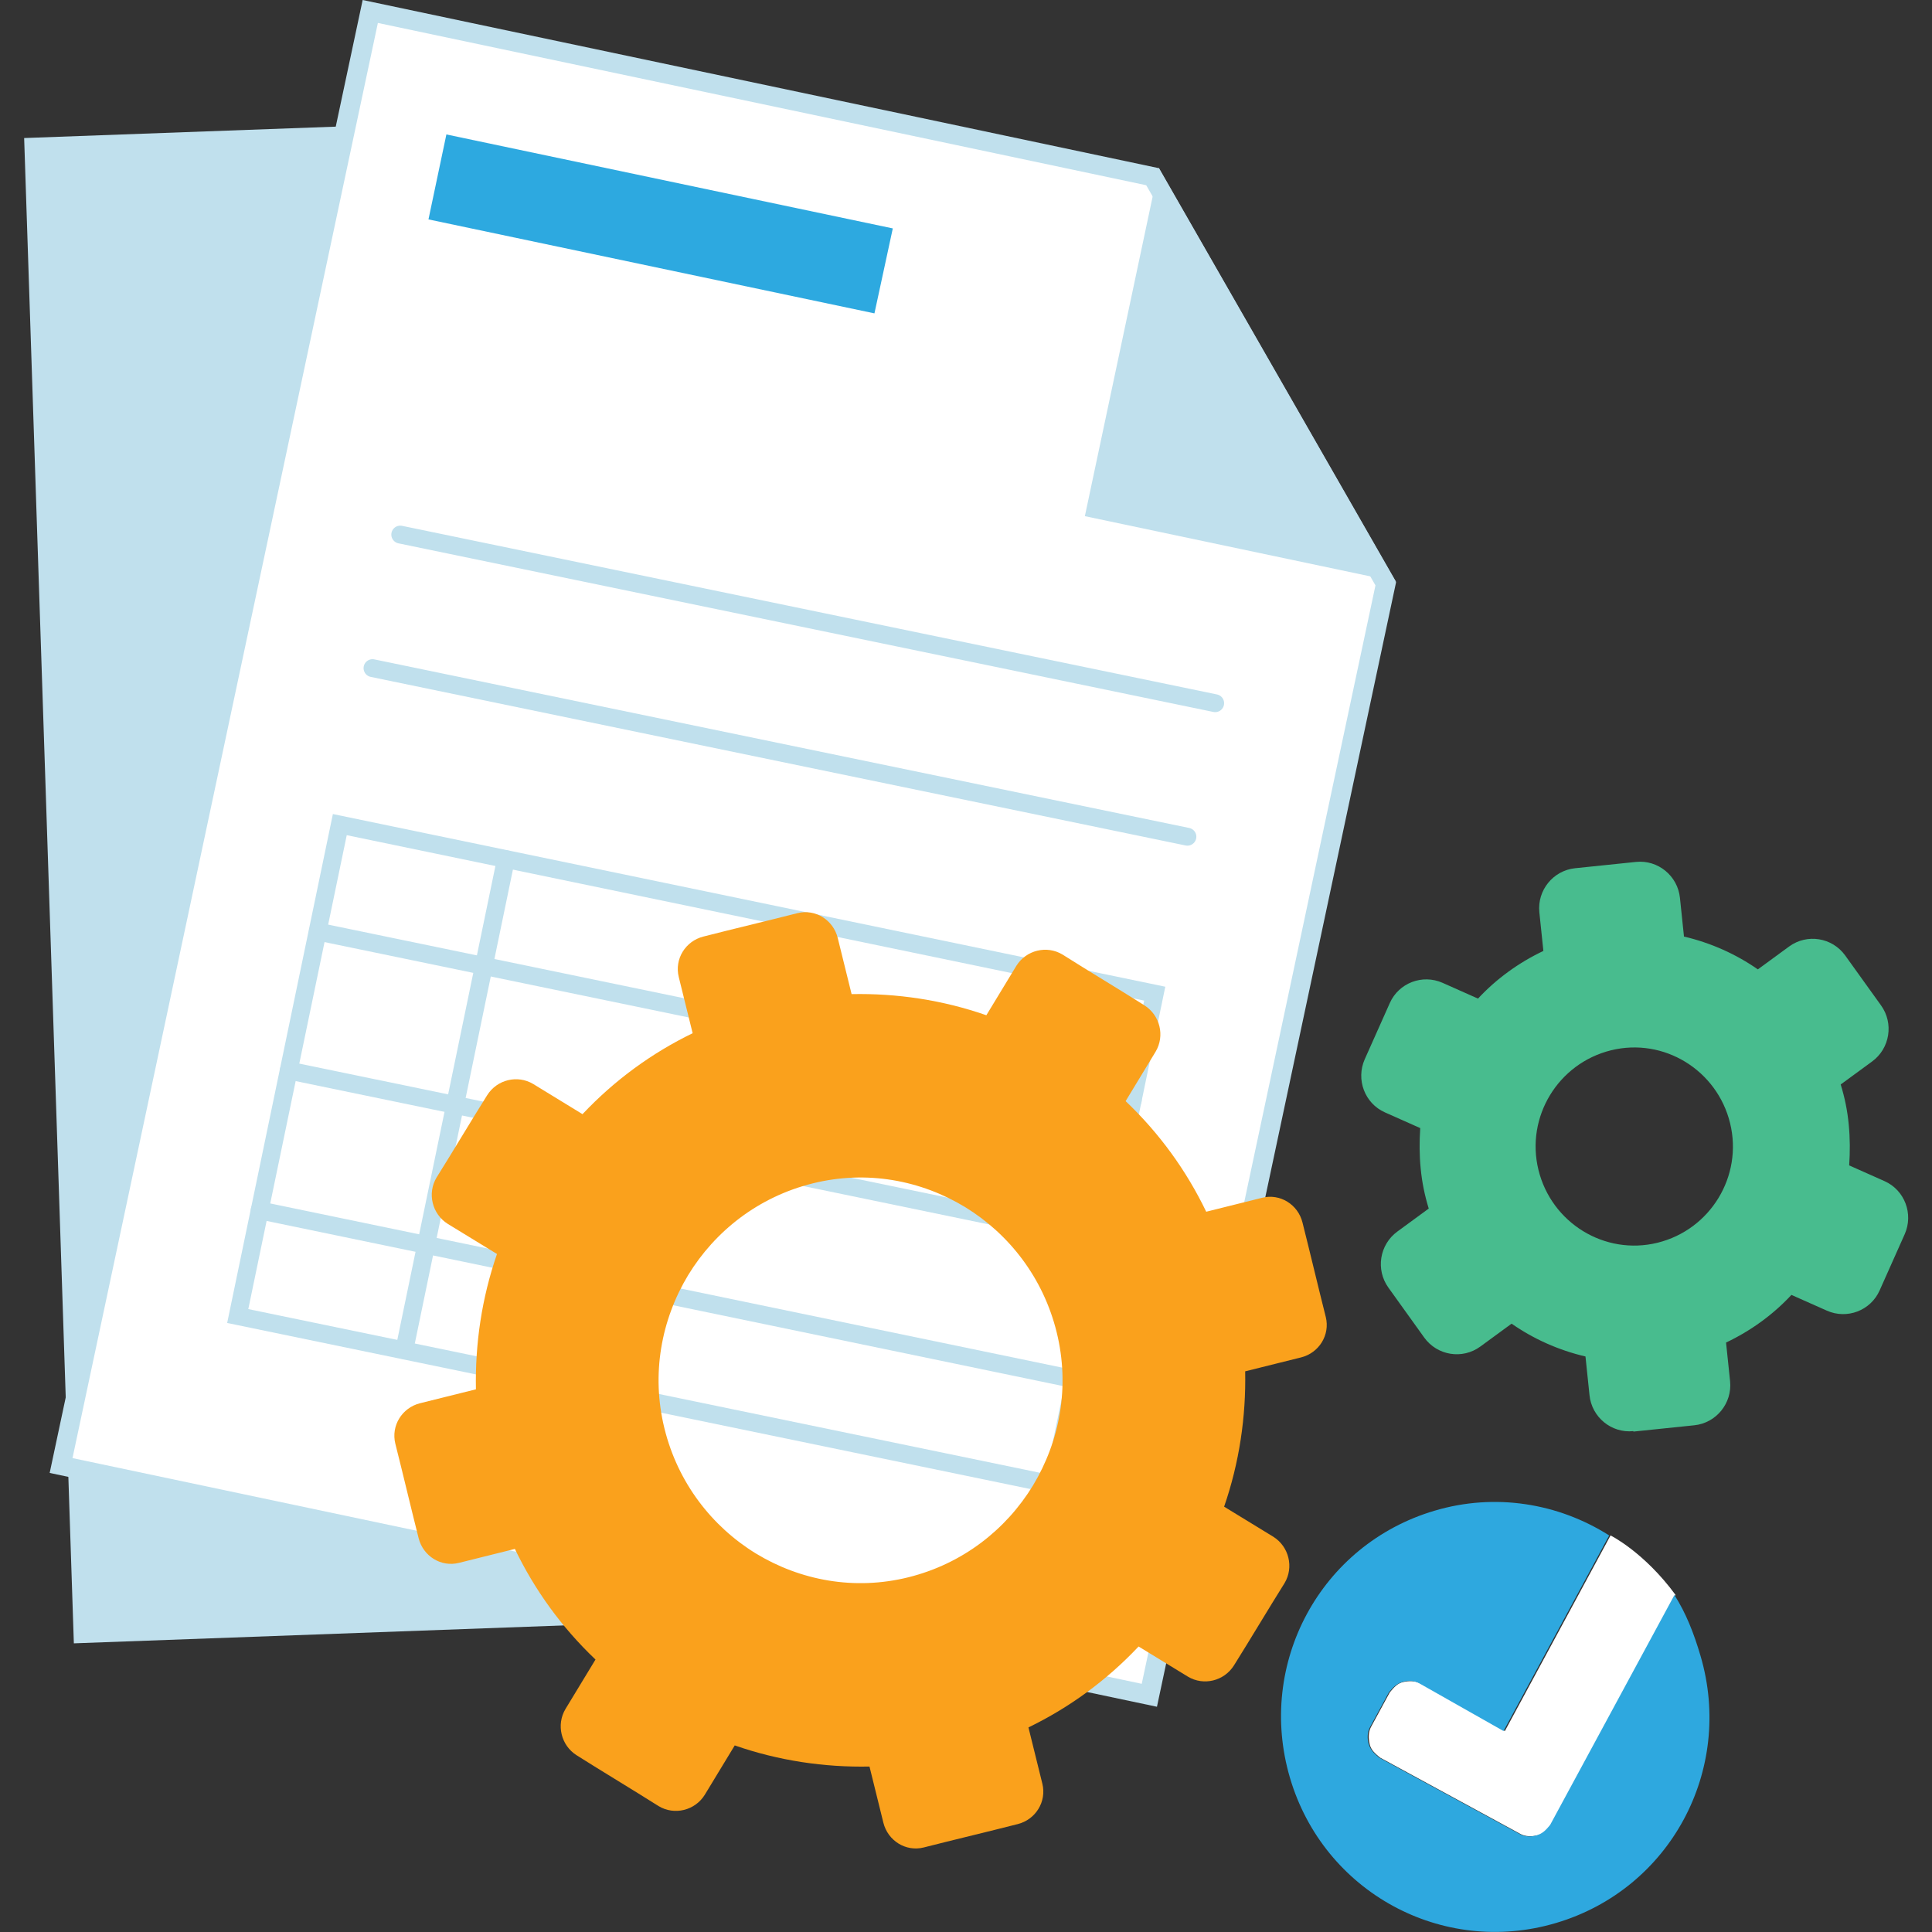
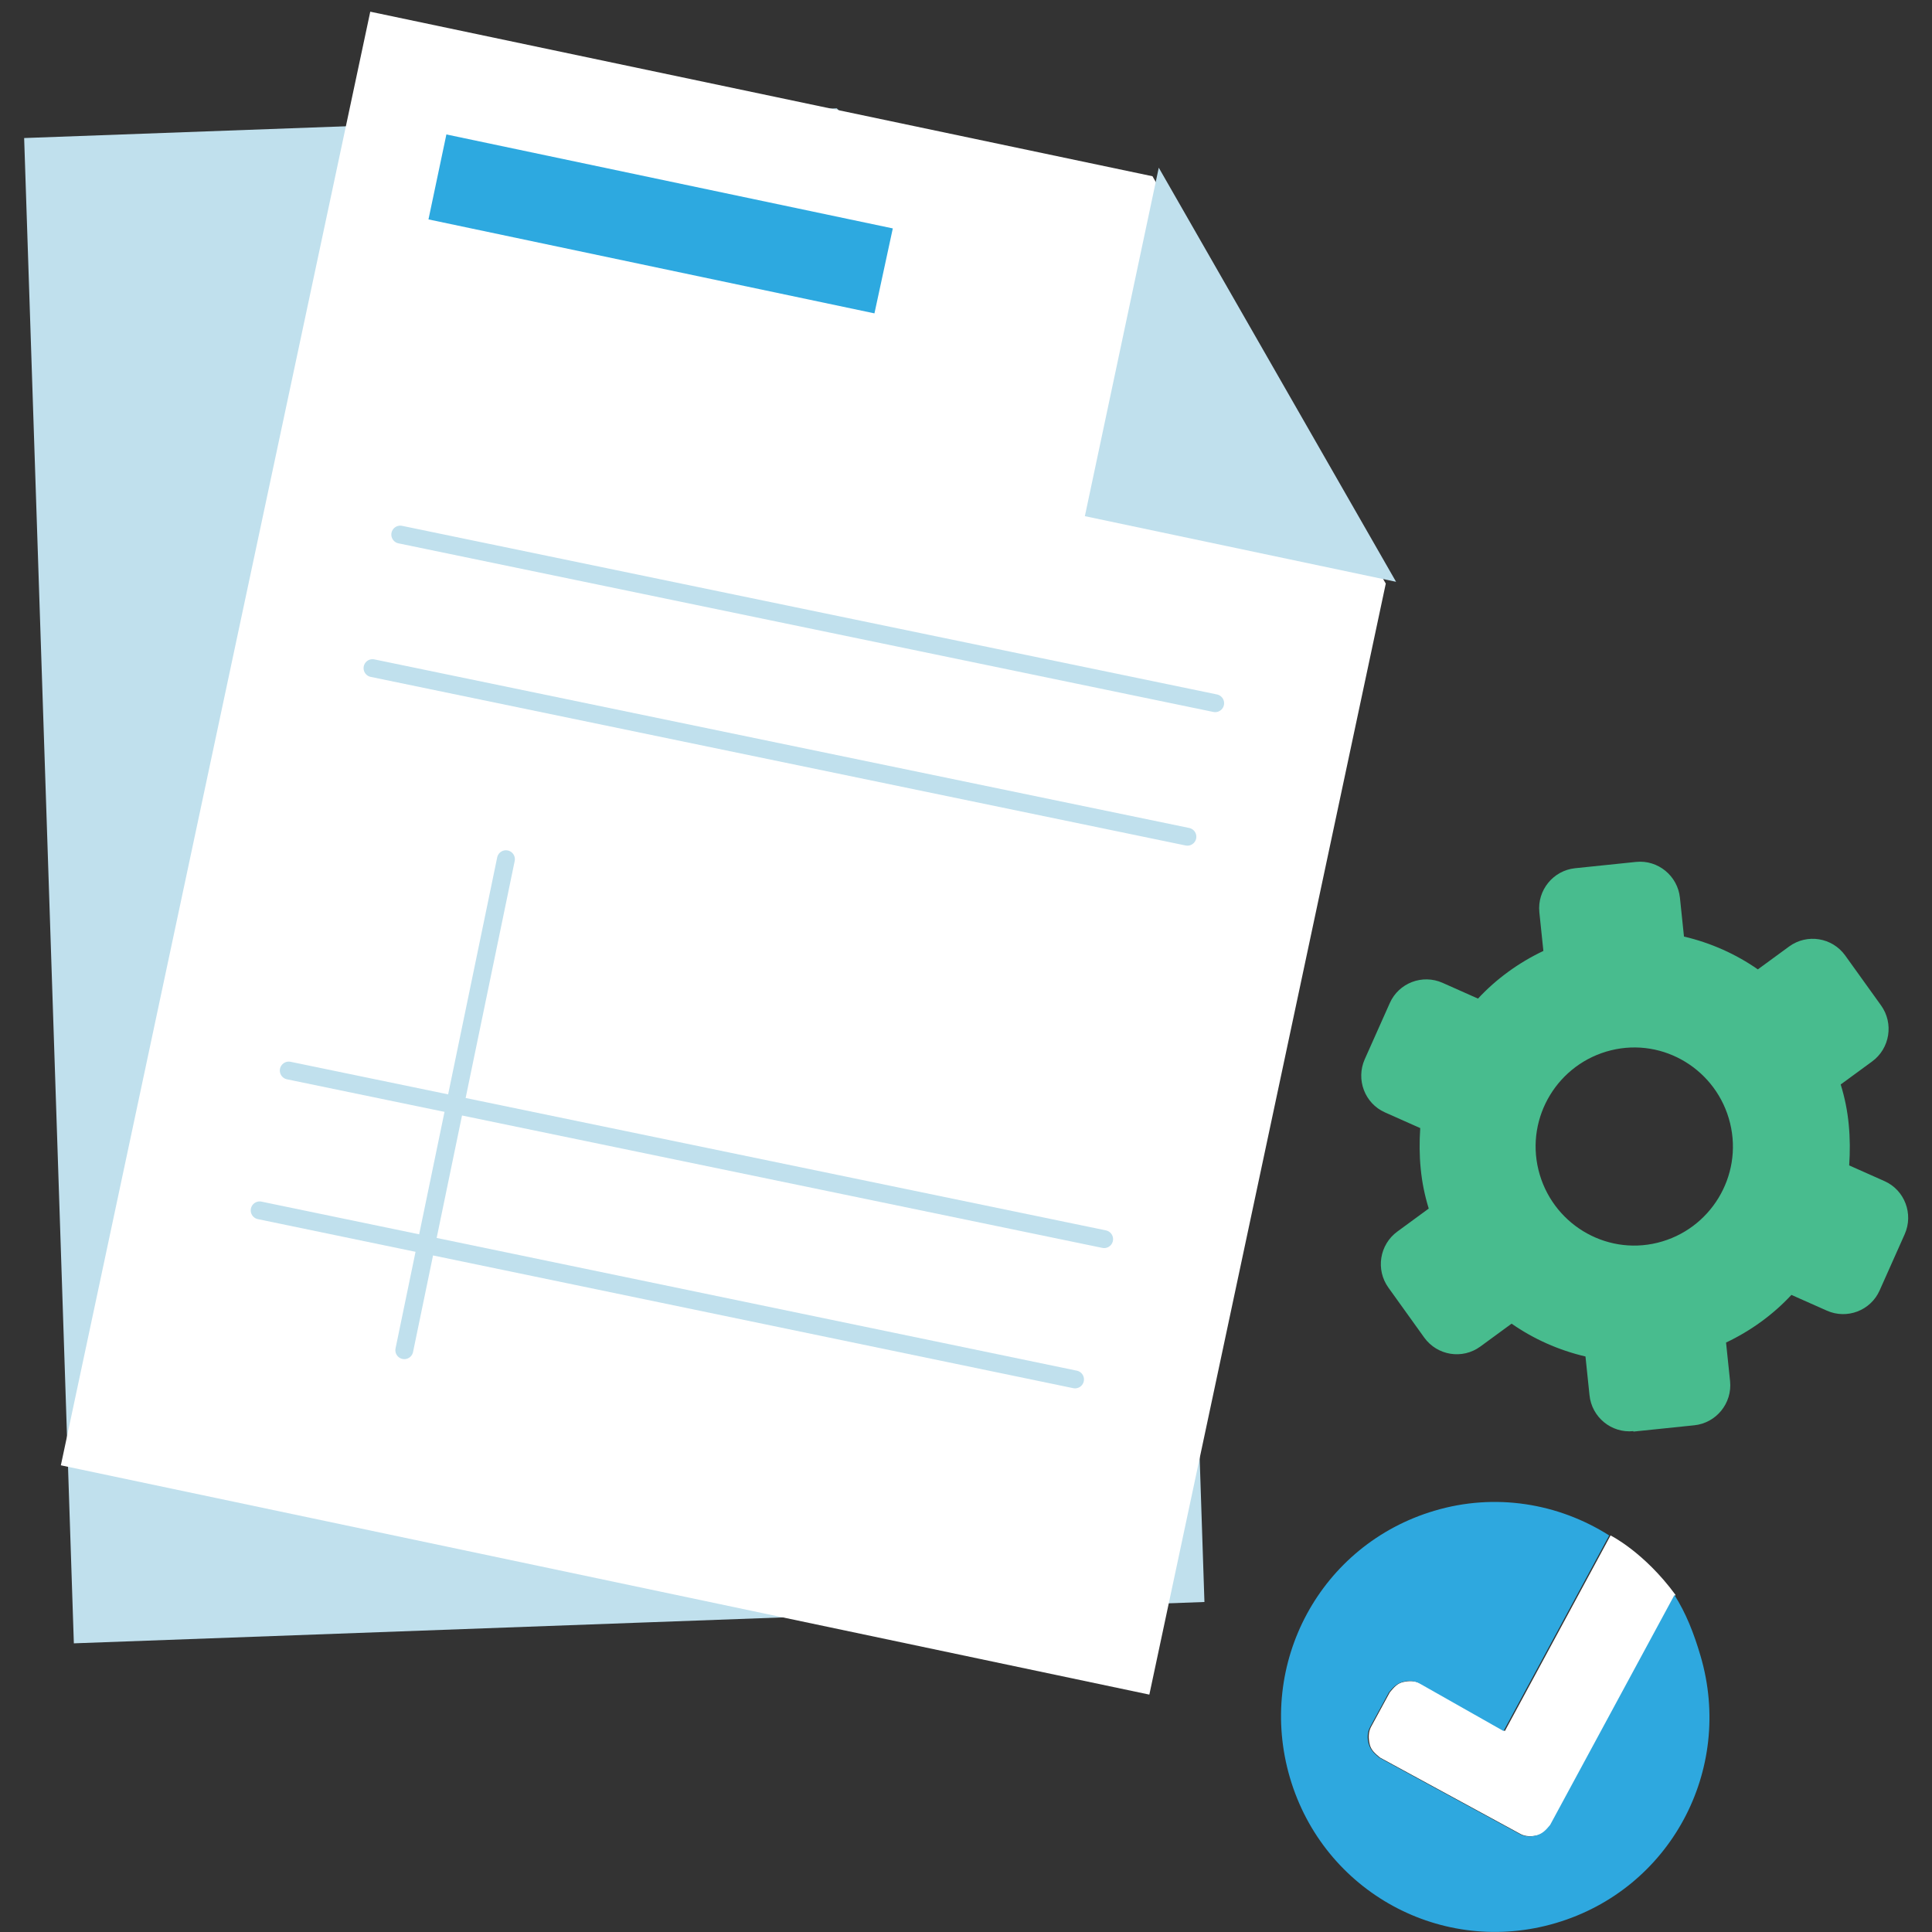
<svg xmlns="http://www.w3.org/2000/svg" width="80" height="80" viewBox="0 0 80 80" fill="none">
  <rect x="0" y="0" width="80" height="80" fill="#333333" stroke="none" />
  <path d="M34.651 4.487L24.417 4.859L1 5.716L3.058 68.047L26.456 67.191L49.873 66.335L48.297 18.748L34.651 4.487Z" fill="#C0E0ED" />
  <path d="M2.52 60.675L15.332 0.484L47.722 7.298L57.382 24.166L47.592 70.17L2.52 60.675Z" fill="white" />
-   <path d="M15.647 0.95L37.784 5.623L47.463 7.67L56.955 24.24L47.277 69.723L25.14 65.05L3.002 60.377L15.647 0.95ZM15.017 0L2.057 60.991L24.973 65.832L47.907 70.673L57.808 24.11L47.982 6.963L37.951 4.841L15.017 0Z" fill="#C0E0ED" />
  <path d="M44.922 21.373L57.808 24.091L47.982 6.944L44.922 21.373Z" fill="#C0E0ED" />
  <path d="M18.484 5.567L17.742 9.085L36.209 12.976L36.969 9.458L18.484 5.567Z" fill="#2DA9E0" />
-   <path d="M43.606 61.475L9.844 54.494L14.071 34.145L47.815 41.145L43.606 61.475Z" stroke="#C0E0ED" stroke-width="0.74" stroke-miterlimit="10" stroke-linecap="round" />
-   <path d="M13.163 38.576L46.906 45.557" stroke="#C0E0ED" stroke-width="0.74" stroke-miterlimit="10" stroke-linecap="round" />
  <path d="M15.425 27.666L49.168 34.647" stroke="#C0E0ED" stroke-width="0.74" stroke-miterlimit="10" stroke-linecap="round" />
  <path d="M16.574 22.136L50.318 29.118" stroke="#C0E0ED" stroke-width="0.74" stroke-miterlimit="10" stroke-linecap="round" />
  <path d="M11.957 44.329L45.72 51.31" stroke="#C0E0ED" stroke-width="0.74" stroke-miterlimit="10" stroke-linecap="round" />
  <path d="M10.752 50.119L44.515 57.119" stroke="#C0E0ED" stroke-width="0.74" stroke-miterlimit="10" stroke-linecap="round" />
  <path d="M20.95 35.578L16.741 55.909" stroke="#C0E0ED" stroke-width="0.74" stroke-miterlimit="10" stroke-linecap="round" />
  <path fill-rule="evenodd" clip-rule="evenodd" d="M67.635 59.279L70.156 59.018C71.064 58.925 71.732 58.106 71.639 57.193L71.472 55.592C72.492 55.108 73.419 54.438 74.179 53.619L75.644 54.27C76.478 54.643 77.461 54.27 77.832 53.433L78.87 51.105C79.241 50.268 78.87 49.281 78.036 48.909L76.571 48.257C76.608 47.698 76.608 47.14 76.552 46.563C76.497 45.986 76.386 45.446 76.219 44.906L77.517 43.956C78.258 43.416 78.425 42.374 77.888 41.629L76.404 39.562C75.867 38.818 74.828 38.65 74.087 39.19L72.789 40.14C71.88 39.507 70.842 39.041 69.73 38.781L69.563 37.179C69.47 36.267 68.654 35.597 67.746 35.69L65.224 35.951C64.316 36.044 63.648 36.863 63.741 37.775L63.908 39.376C62.888 39.86 61.961 40.531 61.201 41.35L59.736 40.698C58.902 40.326 57.919 40.698 57.548 41.536L56.51 43.863C56.139 44.701 56.51 45.688 57.344 46.06L58.809 46.712C58.772 47.27 58.772 47.829 58.828 48.387C58.883 48.964 58.995 49.504 59.161 50.044L57.864 50.994C57.122 51.534 56.955 52.576 57.493 53.321L58.976 55.388C59.514 56.132 60.552 56.3 61.294 55.76L62.592 54.81C63.5 55.443 64.538 55.909 65.651 56.169L65.818 57.771C65.91 58.683 66.726 59.353 67.635 59.26V59.279ZM68.636 51.459C66.448 51.999 64.242 50.64 63.704 48.443C63.166 46.246 64.52 44.031 66.707 43.491C68.895 42.951 71.102 44.31 71.639 46.507C72.177 48.704 70.823 50.919 68.636 51.459Z" fill="#48BC8E" />
-   <path fill-rule="evenodd" clip-rule="evenodd" d="M19.003 64.715L21.32 64.138C22.136 65.832 23.248 67.377 24.658 68.718L23.415 70.766C23.026 71.417 23.23 72.274 23.879 72.683L24.713 73.204L26.438 74.266L27.272 74.787C27.921 75.178 28.774 74.973 29.181 74.322L30.424 72.274C32.241 72.907 34.132 73.186 36.004 73.149L36.579 75.476C36.765 76.221 37.506 76.686 38.248 76.5L39.212 76.258L41.177 75.774L42.141 75.532C42.883 75.346 43.346 74.601 43.161 73.856L42.586 71.529C44.273 70.71 45.812 69.593 47.147 68.178L49.187 69.425C49.836 69.816 50.688 69.611 51.096 68.96L51.615 68.122L52.672 66.391L53.191 65.553C53.581 64.901 53.377 64.045 52.728 63.635L50.688 62.388C51.319 60.563 51.597 58.664 51.56 56.784L53.877 56.207C54.619 56.02 55.083 55.276 54.897 54.531L54.656 53.563L54.174 51.59L53.933 50.621C53.748 49.877 53.006 49.411 52.264 49.597L49.947 50.175C49.131 48.48 48.019 46.935 46.61 45.595L47.852 43.547C48.241 42.895 48.037 42.039 47.388 41.629L46.554 41.108L44.83 40.047L43.995 39.525C43.346 39.134 42.494 39.339 42.086 39.991L40.843 42.039C39.026 41.406 37.135 41.126 35.263 41.164L34.688 38.836C34.503 38.092 33.761 37.626 33.019 37.812L32.055 38.054L30.09 38.538L29.126 38.781C28.384 38.967 27.921 39.711 28.106 40.456L28.681 42.783C26.994 43.602 25.455 44.72 24.12 46.135L22.081 44.887C21.431 44.496 20.579 44.701 20.171 45.353L19.652 46.19L18.595 47.922L18.076 48.76C17.686 49.411 17.89 50.268 18.539 50.677L20.579 51.925C19.948 53.749 19.67 55.648 19.707 57.529L17.39 58.106C16.648 58.292 16.185 59.036 16.37 59.781L16.611 60.749L17.093 62.723L17.334 63.691C17.52 64.436 18.261 64.901 19.003 64.715ZM28.495 52.8C29.608 50.975 31.406 49.56 33.65 49.002C35.893 48.443 38.137 48.871 39.972 49.988C41.789 51.105 43.198 52.911 43.754 55.164C44.311 57.417 43.884 59.669 42.772 61.513C41.659 63.337 39.861 64.752 37.617 65.311C35.374 65.869 33.131 65.441 31.295 64.324C29.478 63.207 28.069 61.401 27.513 59.148C26.957 56.895 27.383 54.643 28.495 52.8Z" fill="#FAA11C" />
  <path d="M58.809 69.704C58.605 69.593 58.346 69.593 58.105 69.649C57.864 69.704 57.734 69.853 57.548 70.077L56.77 71.51C56.659 71.715 56.659 71.976 56.714 72.218C56.77 72.46 56.918 72.59 57.141 72.776L62.962 75.942C63.166 76.053 63.426 76.053 63.667 75.997C63.908 75.942 64.038 75.793 64.223 75.569L69.377 66.037C68.079 64.268 66.689 63.579 66.689 63.579L62.313 71.678L58.828 69.704H58.809Z" fill="white" />
  <path d="M69.34 66.037L64.186 75.569C64.001 75.793 63.871 75.923 63.63 75.997C63.389 76.072 63.129 76.053 62.925 75.941L57.103 72.776C56.881 72.59 56.751 72.46 56.677 72.218C56.603 71.976 56.621 71.715 56.733 71.51L57.511 70.077C57.697 69.853 57.827 69.723 58.068 69.649C58.309 69.574 58.568 69.593 58.772 69.704L62.258 71.678L66.633 63.579C64.52 62.239 61.906 61.811 59.403 62.555C54.675 63.952 52.023 68.885 53.414 73.614C54.804 78.343 59.718 81.024 64.427 79.628C69.155 78.231 71.806 73.298 70.416 68.569C70.138 67.619 69.804 66.781 69.34 66.055V66.037Z" fill="#2EA8DF" />
</svg>